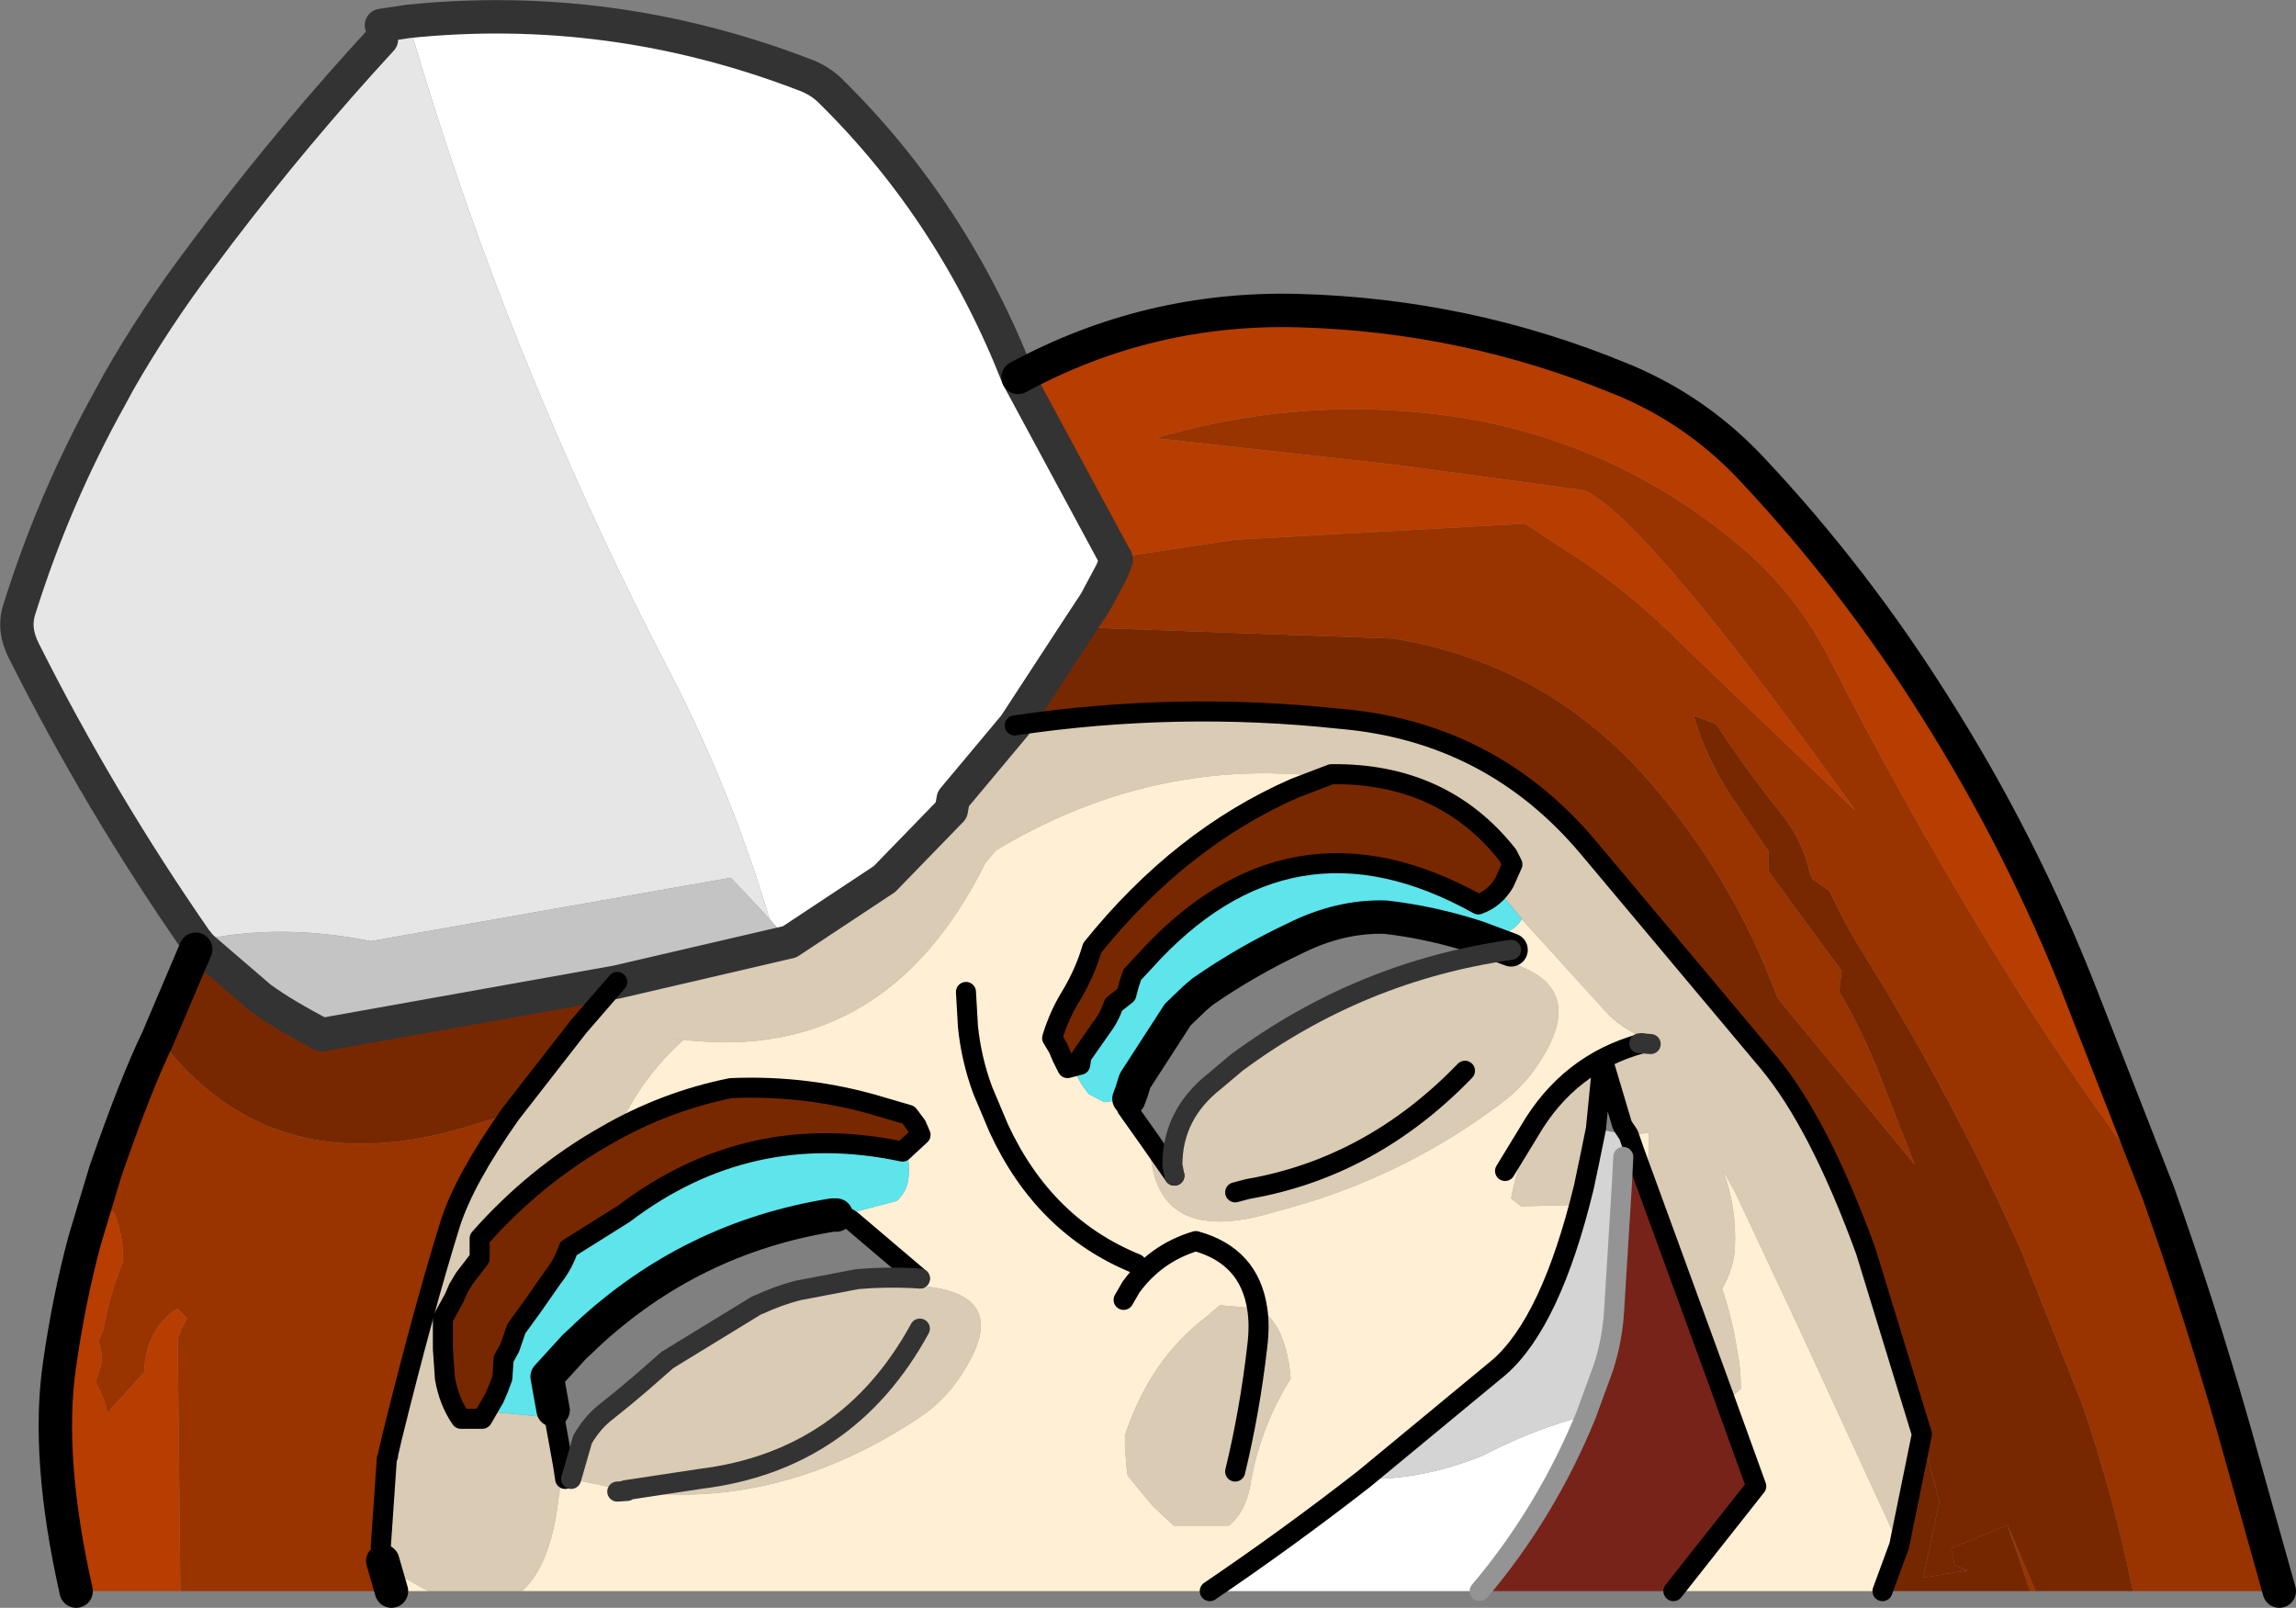
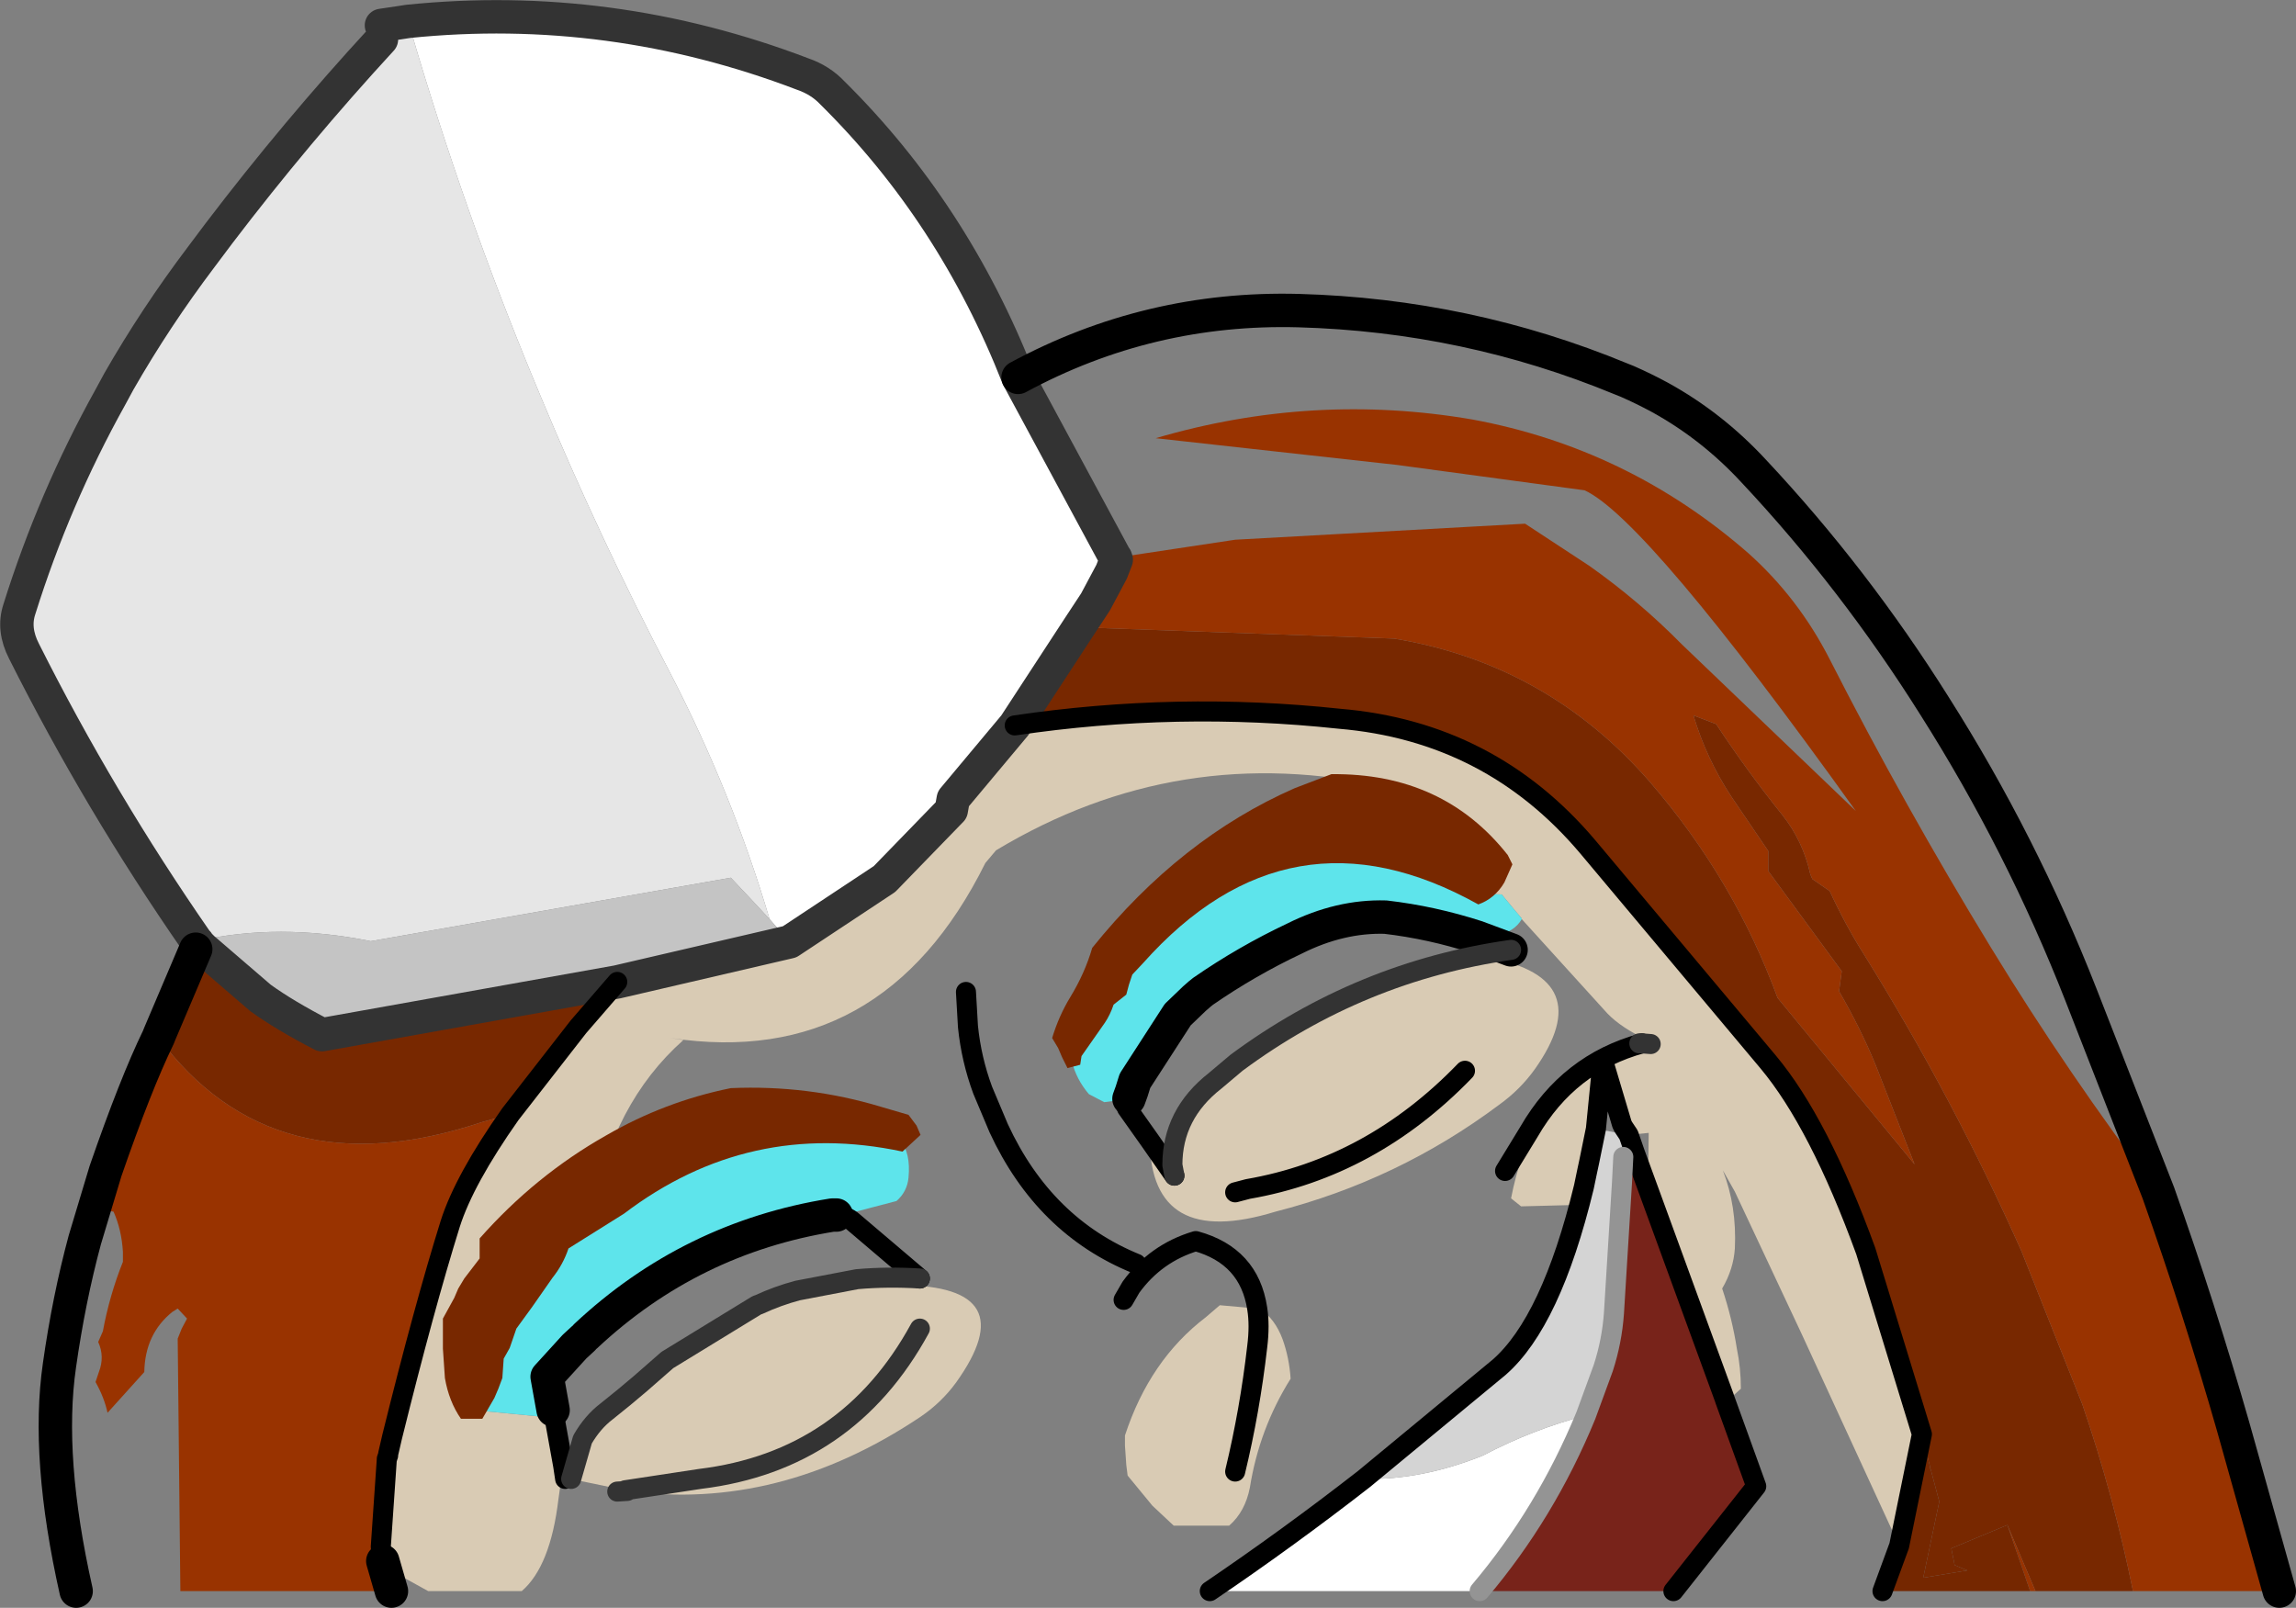
<svg xmlns="http://www.w3.org/2000/svg" height="120.35px" width="171.85px">
  <rect width="100%" height="100%" fill="#808080" stroke="none" />
  <g transform="matrix(1.0, 0.0, 0.0, 1.0, 251.0, -88.15)">
    <path d="M-220.45 89.75 Q-205.3 88.2 -190.9 93.7 -189.6 94.15 -188.7 95.1 -179.65 104.05 -174.8 116.4 L-167.6 129.75 -167.5 129.9 -167.45 130.05 -167.8 130.95 -169.0 133.2 -170.25 135.1 -175.05 142.45 -179.65 147.95 -179.8 148.8 -184.8 153.95 -191.9 158.65 -193.4 156.95 Q-196.2 147.5 -200.85 138.5 -206.15 128.35 -210.5 117.9 L-211.0 116.7 Q-216.3 103.9 -220.2 90.6 L-220.45 89.75 M-140.25 207.25 L-160.45 207.25 Q-154.55 203.25 -148.9 198.85 -144.6 198.95 -140.0 197.1 -136.3 195.15 -132.3 194.1 -135.3 201.4 -140.25 207.25" fill="#ffffff" fill-rule="evenodd" stroke="none" />
    <path d="M-220.45 89.75 L-220.2 90.6 Q-216.3 103.9 -211.0 116.7 L-210.5 117.9 Q-206.15 128.35 -200.85 138.5 -196.2 147.5 -193.4 156.95 L-194.7 155.55 -196.3 153.85 -223.25 158.6 Q-230.15 157.2 -236.3 158.6 -243.55 148.15 -249.2 136.9 -250.05 135.25 -249.55 133.75 -246.95 125.45 -242.75 117.9 L-242.1 116.7 Q-239.35 111.9 -235.95 107.4 L-234.6 105.6 Q-228.85 98.05 -222.45 91.1 L-221.0 91.1 -221.1 89.85 -220.45 89.75" fill="#e6e6e6" fill-rule="evenodd" stroke="none" />
    <path d="M-175.05 142.45 L-170.25 135.1 -146.65 135.95 Q-135.15 137.85 -127.45 146.75 -121.2 154.0 -117.95 162.85 L-107.7 175.3 -110.6 167.9 Q-111.75 165.1 -113.35 162.35 L-113.15 160.85 -118.65 153.35 -118.65 151.85 -121.4 147.8 Q-123.3 144.9 -124.25 141.7 L-122.55 142.35 Q-120.25 145.85 -117.6 149.15 -116.05 151.1 -115.5 153.6 L-115.35 153.95 -114.05 154.85 Q-112.85 157.45 -111.45 159.65 -104.8 170.35 -99.7 181.8 L-95.15 193.25 Q-92.8 200.1 -91.35 207.25 L-98.65 207.25 -100.75 202.3 -104.95 204.05 -104.7 205.3 -103.75 205.7 -107.05 206.25 -105.85 200.55 -106.5 198.1 -106.5 198.2 -106.55 197.95 -106.55 197.9 -106.85 196.7 -106.9 196.45 -106.9 196.5 -106.95 196.35 -106.95 196.3 -106.95 195.9 -107.05 193.55 -107.15 195.45 -107.15 195.5 -111.35 181.8 Q-114.85 172.2 -118.65 167.65 L-132.15 151.55 Q-139.45 142.9 -150.75 141.95 -162.9 140.65 -175.05 142.45 M-239.15 165.8 L-239.05 165.55 -236.35 159.2 -235.8 159.15 -231.5 162.85 Q-229.7 164.15 -226.9 165.6 L-204.8 161.65 -207.7 165.0 -212.8 171.55 -214.95 172.15 Q-230.55 177.35 -239.15 165.8" fill="#782800" fill-rule="evenodd" stroke="none" />
    <path d="M-170.25 135.1 L-169.0 133.2 -167.8 130.95 -167.45 130.05 -167.5 129.9 -158.55 128.55 -136.85 127.35 -132.05 130.5 Q-128.3 133.15 -125.1 136.4 L-112.1 148.85 Q-127.8 126.95 -132.4 124.85 L-146.45 122.95 -164.5 120.95 Q-152.75 117.5 -140.8 119.55 -129.15 121.7 -120.15 129.55 -116.4 132.9 -114.05 137.5 -108.5 148.4 -102.0 159.05 -96.2 168.55 -89.45 177.45 -86.4 186.05 -83.85 194.95 L-80.4 207.25 -91.35 207.25 Q-92.8 200.1 -95.15 193.25 L-99.7 181.8 Q-104.8 170.35 -111.45 159.65 -112.85 157.45 -114.05 154.85 L-115.35 153.95 -115.5 153.6 Q-116.05 151.1 -117.6 149.15 -120.25 145.85 -122.55 142.35 L-124.25 141.7 Q-123.3 144.9 -121.4 147.8 L-118.65 151.85 -118.65 153.35 -113.15 160.85 -113.35 162.35 Q-111.75 165.1 -110.6 167.9 L-107.7 175.3 -117.95 162.85 Q-121.2 154.0 -127.45 146.75 -135.15 137.85 -146.65 135.95 L-170.25 135.1 M-98.65 207.25 L-99.05 207.25 -100.75 202.3 -98.65 207.25 M-221.7 207.25 L-237.5 207.25 -237.7 188.35 -237.4 187.6 -237.0 186.85 -237.7 186.1 -238.1 186.35 Q-240.15 188.0 -240.2 190.85 L-242.95 193.9 Q-243.2 192.75 -243.85 191.6 L-243.6 190.85 Q-243.15 189.7 -243.65 188.6 L-243.3 187.8 Q-242.8 185.1 -241.8 182.6 L-241.8 181.85 Q-241.9 180.2 -242.5 178.85 L-243.65 178.6 -243.95 179.15 -244.35 180.6 -244.65 180.95 -243.1 175.8 Q-240.85 169.3 -239.15 165.8 -230.55 177.35 -214.95 172.15 L-212.8 171.55 Q-216.25 176.45 -217.3 179.75 -219.25 186.0 -221.65 195.7 L-221.95 197.0 -221.95 197.1 -222.0 197.2 -222.0 197.25 -222.05 197.35 -222.05 197.4 -222.5 203.95 -222.35 205.0 -221.7 207.25 M-236.35 159.2 L-236.2 158.75 -235.8 159.15 -236.35 159.2" fill="#993300" fill-rule="evenodd" stroke="none" />
-     <path d="M-167.5 129.9 L-167.6 129.75 -174.8 116.4 Q-165.0 111.1 -153.8 111.4 -141.2 111.75 -129.7 116.5 L-129.2 116.7 Q-127.95 117.25 -126.75 117.9 -122.85 120.05 -119.75 123.4 -112.2 131.45 -106.2 141.0 -99.7 151.25 -95.25 162.6 L-89.45 177.45 Q-96.2 168.55 -102.0 159.05 -108.5 148.4 -114.05 137.5 -116.4 132.9 -120.15 129.55 -129.15 121.7 -140.8 119.55 -152.75 117.5 -164.5 120.95 L-146.45 122.95 -132.4 124.85 Q-127.8 126.95 -112.1 148.85 L-125.1 136.4 Q-128.3 133.15 -132.05 130.5 L-136.85 127.35 -158.55 128.55 -167.5 129.9 M-237.5 207.25 L-245.3 207.25 Q-247.55 197.25 -246.55 190.35 -245.85 185.4 -244.65 180.95 L-244.35 180.6 -243.95 179.15 -243.65 178.6 -242.5 178.85 Q-241.9 180.2 -241.8 181.85 L-241.8 182.6 Q-242.8 185.1 -243.3 187.8 L-243.65 188.6 Q-243.15 189.7 -243.6 190.85 L-243.85 191.6 Q-243.2 192.75 -242.95 193.9 L-240.2 190.85 Q-240.15 188.0 -238.1 186.35 L-237.7 186.1 -237.0 186.85 -237.4 187.6 -237.7 188.35 -237.5 207.25" fill="#b83d00" fill-rule="evenodd" stroke="none" />
    <path d="M-191.9 158.65 L-184.8 153.95 -179.8 148.8 -179.65 147.95 -175.05 142.45 Q-162.9 140.65 -150.75 141.95 -139.45 142.9 -132.15 151.55 L-118.65 167.65 Q-114.85 172.2 -111.35 181.8 L-107.15 195.5 -108.85 203.85 -116.15 188.0 -121.15 177.35 -122.05 175.75 Q-121.0 178.45 -121.15 181.6 -121.25 183.15 -122.1 184.6 -121.35 186.85 -121.0 189.1 -120.7 190.55 -120.7 192.1 L-121.25 192.6 -121.9 192.9 -121.95 192.75 -127.7 177.0 -127.65 176.55 -127.6 173.1 -127.6 172.95 -129.1 173.1 -129.5 172.5 -129.6 172.3 -131.0 167.6 -130.75 167.45 Q-129.25 166.7 -127.45 166.3 L-128.1 166.25 -128.3 166.25 -129.3 166.45 -127.6 166.05 Q-129.65 165.1 -130.7 164.0 L-137.1 156.95 -137.1 156.9 -137.65 156.25 -138.6 155.1 Q-142.1 155.1 -144.0 152.15 L-145.0 150.65 -147.1 147.1 Q-162.75 143.55 -176.45 151.8 L-177.25 152.75 Q-184.95 168.25 -200.8 165.85 L-199.85 166.0 Q-205.2 170.75 -206.65 178.95 -209.55 179.5 -212.2 180.9 L-213.2 181.85 Q-214.6 184.25 -214.65 187.2 -217.2 189.3 -216.3 192.25 -215.85 193.6 -214.5 193.8 L-210.4 194.2 -209.6 193.7 -208.85 197.85 -209.2 200.35 Q-209.8 205.4 -211.95 207.25 L-218.95 207.25 -221.3 205.95 -222.35 205.0 -222.5 203.95 -222.05 197.4 -222.05 197.35 -222.0 197.25 -222.0 197.2 -221.95 197.1 -221.95 197.0 -221.65 195.7 Q-219.25 186.0 -217.3 179.75 -216.25 176.45 -212.8 171.55 L-207.7 165.0 -204.8 161.65 -191.9 158.65 M-186.85 183.9 L-183.55 184.35 Q-174.25 184.4 -179.45 191.65 -180.55 193.15 -182.1 194.2 -192.7 201.3 -204.05 199.75 L-204.8 199.8 -204.2 199.7 -208.3 198.85 -208.25 198.85 -207.4 195.9 Q-206.65 194.6 -205.6 193.8 L-204.3 192.75 -203.5 192.6 -203.05 191.7 -202.25 191.0 -201.05 189.95 -194.35 185.85 -194.25 185.8 -194.2 185.8 Q-192.8 185.15 -191.3 184.75 L-190.9 184.5 Q-189.25 183.35 -187.45 183.8 L-186.85 183.9 -191.3 184.75 -186.85 183.9 M-182.15 187.6 Q-187.55 197.5 -198.6 198.85 L-204.2 199.7 -198.6 198.85 Q-187.55 197.5 -182.15 187.6 M-164.95 173.5 L-163.1 176.15 -163.25 175.35 Q-163.25 171.55 -160.05 169.05 -150.75 162.15 -139.5 159.85 -131.35 161.4 -136.1 168.15 -137.2 169.7 -138.8 170.85 -146.35 176.5 -155.55 178.85 -164.85 181.7 -164.95 173.5 M-194.2 185.8 L-194.35 185.85 -194.2 185.8 M-156.9 186.1 L-156.7 186.1 Q-155.55 186.9 -155.0 188.4 -154.5 189.8 -154.4 191.35 -156.75 195.1 -157.45 199.5 -157.8 201.3 -159.0 202.35 L-163.15 202.35 -164.75 200.85 -166.6 198.6 -166.7 197.8 -166.8 196.35 -166.8 195.6 Q-164.95 189.95 -160.75 186.75 L-159.7 185.85 -156.9 186.1 Q-156.7 187.35 -156.9 188.95 -157.45 193.75 -158.55 198.3 -157.45 193.75 -156.9 188.95 -156.7 187.35 -156.9 186.1 M-158.55 177.4 L-157.6 177.15 Q-148.35 175.55 -141.35 168.3 -148.35 175.55 -157.6 177.15 L-158.55 177.4 M-132.2 175.8 L-132.3 175.95 Q-133.15 176.95 -133.3 178.35 L-137.15 178.45 -137.9 177.85 Q-136.65 171.25 -132.05 168.2 L-131.05 167.6 -131.55 172.65 -132.05 175.1 -132.2 175.8 M-106.9 196.5 L-106.9 196.45 -106.85 196.7 -106.9 196.5" fill="#d9cbb4" fill-rule="evenodd" stroke="none" />
-     <path d="M-110.1 207.25 L-125.75 207.25 -119.55 199.4 -121.9 192.9 -121.25 192.6 -120.7 192.1 Q-120.7 190.55 -121.0 189.1 -121.35 186.85 -122.1 184.6 -121.25 183.15 -121.15 181.6 -121.0 178.45 -122.05 175.75 L-121.15 177.35 -116.15 188.0 -108.85 203.85 -110.1 207.25 M-160.45 207.25 L-211.95 207.25 Q-209.8 205.4 -209.2 200.35 L-208.85 197.85 -208.7 198.85 -208.3 198.85 -204.2 199.7 -204.8 199.8 -204.05 199.75 Q-192.7 201.3 -182.1 194.2 -180.55 193.15 -179.45 191.65 -174.25 184.4 -183.55 184.35 L-186.85 183.9 Q-184.55 183.7 -182.15 183.85 L-187.15 179.6 Q-187.65 179.15 -188.4 179.1 L-188.1 179.15 -183.9 178.05 Q-183.1 177.35 -183.0 176.3 -182.65 172.6 -186.2 172.5 L-187.05 172.6 -187.8 172.65 -192.4 172.85 Q-197.45 174.05 -202.1 176.1 -204.65 177.2 -206.65 178.95 -205.2 170.75 -199.85 166.0 L-200.8 165.85 Q-184.95 168.25 -177.25 152.75 L-176.45 151.8 Q-162.75 143.55 -147.1 147.1 L-145.0 150.65 -145.3 150.15 Q-147.1 149.9 -149.1 150.15 -152.4 150.45 -155.55 151.65 -159.25 153.0 -162.75 154.8 -169.2 158.1 -170.75 164.85 -171.4 167.8 -169.5 170.05 L-168.35 170.65 -166.5 170.4 -166.65 171.1 -164.95 173.5 Q-164.85 181.7 -155.55 178.85 -146.35 176.5 -138.8 170.85 -137.2 169.7 -136.1 168.15 -131.35 161.4 -139.5 159.85 -150.75 162.15 -160.05 169.05 L-158.45 167.7 Q-149.2 160.85 -137.9 159.25 L-140.45 158.3 -138.95 158.15 Q-137.65 157.9 -137.1 156.95 L-130.7 164.0 Q-129.65 165.1 -127.6 166.05 L-129.3 166.45 -128.3 166.25 -128.1 166.25 -127.45 166.3 Q-129.25 166.7 -130.75 167.45 L-131.0 167.6 -131.05 167.55 -131.05 167.6 -132.05 168.2 Q-136.65 171.25 -137.9 177.85 L-137.15 178.45 -133.3 178.35 Q-133.15 176.95 -132.3 175.95 L-132.2 175.8 -132.45 177.0 Q-134.9 187.1 -138.8 190.5 L-148.9 198.85 Q-154.55 203.25 -160.45 207.25 M-218.95 207.25 L-221.7 207.25 -222.35 205.0 -221.3 205.95 -218.95 207.25 M-129.5 172.5 L-129.1 173.1 -127.6 172.95 -127.6 173.1 -127.65 176.55 -127.7 177.0 -128.65 174.4 -129.1 173.1 -129.5 172.5 M-204.3 192.75 L-203.05 191.7 -203.5 192.6 -204.3 192.75 M-162.85 164.1 L-162.85 163.9 -161.6 162.9 -162.85 164.1 M-178.7 162.4 L-178.55 165.0 Q-178.3 167.45 -177.45 169.75 L-176.25 172.6 Q-172.85 179.95 -165.95 182.75 -172.85 179.95 -176.25 172.6 L-177.45 169.75 Q-178.3 167.45 -178.55 165.0 L-178.7 162.4 M-156.9 186.1 L-159.7 185.85 -160.75 186.75 Q-164.95 189.95 -166.8 195.6 L-166.8 196.35 -166.7 197.8 -166.6 198.6 -164.75 200.85 -163.15 202.35 -159.0 202.35 Q-157.8 201.3 -157.45 199.5 -156.75 195.1 -154.4 191.35 -154.5 189.8 -155.0 188.4 -155.55 186.9 -156.7 186.1 L-156.9 186.1 Q-157.5 182.15 -161.5 181.05 -164.5 181.95 -166.35 184.5 L-166.9 185.45 -166.35 184.5 Q-164.5 181.95 -161.5 181.05 -157.5 182.15 -156.9 186.1 M-138.35 175.8 L-136.55 172.85 Q-133.6 167.75 -128.1 166.25 -133.6 167.75 -136.55 172.85 L-138.35 175.8 M-106.95 196.3 L-107.0 196.15 -106.95 195.9 -106.95 196.3" fill="#ffefd4" fill-rule="evenodd" stroke="none" />
    <path d="M-193.4 156.95 L-191.9 158.65 -204.8 161.65 -226.9 165.6 Q-229.7 164.15 -231.5 162.85 L-235.8 159.15 -236.2 158.75 -236.2 158.7 -236.3 158.6 Q-230.15 157.2 -223.25 158.6 L-196.3 153.85 -194.7 155.55 -193.4 156.95" fill="#c4c4c4" fill-rule="evenodd" stroke="none" />
    <path d="M-145.0 150.65 L-144.0 152.15 Q-142.1 155.1 -138.6 155.1 L-137.65 156.25 -137.1 156.9 -137.1 156.95 Q-137.65 157.9 -138.95 158.15 L-140.45 158.3 Q-143.85 157.2 -147.3 156.8 -150.7 156.7 -154.1 158.4 -157.7 160.1 -160.95 162.35 L-161.2 162.55 -161.55 162.85 -161.6 162.9 -162.85 163.9 -162.85 164.1 -166.05 169.05 -166.3 169.85 -166.5 170.4 -166.3 169.85 -166.45 170.4 -166.5 170.4 -168.35 170.65 -169.5 170.05 Q-171.4 167.8 -170.75 164.85 -169.2 158.1 -162.75 154.8 -159.25 153.0 -155.55 151.65 -152.4 150.45 -149.1 150.15 -147.1 149.9 -145.3 150.15 L-145.0 150.65 M-206.65 178.95 Q-204.65 177.2 -202.1 176.1 -197.45 174.05 -192.4 172.85 L-187.8 172.65 -187.05 172.6 -186.2 172.5 Q-182.65 172.6 -183.0 176.3 -183.1 177.35 -183.9 178.05 L-188.1 179.15 -188.4 179.1 -188.7 179.1 Q-199.3 180.8 -207.15 188.15 L-207.35 188.35 -208.0 188.95 -210.05 191.2 -209.6 193.7 -210.4 194.2 -214.5 193.8 Q-215.85 193.6 -216.3 192.25 -217.2 189.3 -214.65 187.2 -214.6 184.25 -213.2 181.85 L-212.2 180.9 Q-209.55 179.5 -206.65 178.95 M-161.2 162.55 L-161.6 162.9 -161.2 162.55" fill="#5ee4eb" fill-rule="evenodd" stroke="none" />
    <path d="M-132.2 175.8 L-132.05 175.1 -131.55 172.65 -129.1 173.1 -129.5 174.75 -129.6 176.7 -130.2 186.45 Q-130.35 188.55 -131.0 190.55 L-132.3 194.1 Q-136.3 195.15 -140.0 197.1 -144.6 198.95 -148.9 198.85 L-138.8 190.5 Q-134.9 187.1 -132.45 177.0 L-132.2 175.8" fill="#d4d4d4" fill-rule="evenodd" stroke="none" />
    <path d="M-125.75 207.25 L-140.25 207.25 Q-135.3 201.4 -132.3 194.1 L-131.0 190.55 Q-130.35 188.55 -130.2 186.45 L-129.6 176.7 -129.5 174.75 -128.65 174.4 -127.7 177.0 -121.95 192.75 -121.9 192.9 -119.55 199.4 -125.75 207.25" fill="#78231a" fill-rule="evenodd" stroke="none" />
    <path d="M-99.05 207.25 L-110.1 207.25 -108.85 203.85 -107.15 195.5 -107.15 195.45 -107.05 193.55 -106.95 195.9 -107.0 196.15 -106.95 196.3 -106.95 196.35 -106.9 196.5 -106.85 196.7 -106.55 197.9 -106.55 197.95 -106.5 198.2 -106.5 198.1 -105.85 200.55 -107.05 206.25 -103.75 205.7 -104.7 205.3 -104.95 204.05 -100.75 202.3 -99.05 207.25" fill="#752700" fill-rule="evenodd" stroke="none" />
    <path d="M-174.8 116.4 Q-179.65 104.05 -188.7 95.1 -189.6 94.15 -190.9 93.7 -205.3 88.2 -220.45 89.75 L-221.1 89.85 -222.45 90.05 M-191.9 158.65 L-184.8 153.95 -179.8 148.8 -179.65 147.95 -175.05 142.45 -170.25 135.1 -169.0 133.2 -167.8 130.95 -167.45 130.05 -167.5 129.9 M-167.6 129.75 L-174.8 116.4 M-236.35 159.2 L-236.2 158.75 -236.2 158.7 M-236.3 158.6 Q-243.55 148.15 -249.2 136.9 -250.05 135.25 -249.55 133.75 -246.95 125.45 -242.75 117.9 L-242.1 116.7 Q-239.35 111.9 -235.95 107.4 L-234.6 105.6 Q-228.85 98.05 -222.45 91.1 M-235.8 159.15 L-236.2 158.75 M-235.8 159.15 L-231.5 162.85 Q-229.7 164.15 -226.9 165.6 L-204.8 161.65 -191.9 158.65" fill="none" stroke="#333333" stroke-linecap="round" stroke-linejoin="round" stroke-width="2.5" />
    <path d="M-174.8 116.4 Q-165.0 111.1 -153.8 111.4 -141.2 111.75 -129.7 116.5 L-129.2 116.7 Q-127.95 117.25 -126.75 117.9 -122.85 120.05 -119.75 123.4 -112.2 131.45 -106.2 141.0 -99.7 151.25 -95.25 162.6 L-89.45 177.45 Q-86.4 186.05 -83.85 194.95 L-80.4 207.25 M-245.3 207.25 Q-247.55 197.25 -246.55 190.35 -245.85 185.4 -244.65 180.95 L-243.1 175.8 Q-240.85 169.3 -239.15 165.8 L-239.05 165.55 -236.35 159.2 M-207.35 188.35 L-208.0 188.95 -210.05 191.2 -209.6 193.7 M-166.5 170.4 L-166.3 169.85 -166.05 169.05 -162.85 164.1 -161.6 162.9 -161.2 162.55 -160.95 162.35 Q-157.7 160.1 -154.1 158.4 -150.7 156.7 -147.3 156.8 -143.85 157.2 -140.45 158.3 L-137.9 159.25 M-188.4 179.1 L-188.7 179.1 Q-199.3 180.8 -207.15 188.15 M-222.35 205.0 L-221.7 207.25" fill="none" stroke="#000000" stroke-linecap="round" stroke-linejoin="round" stroke-width="2.5" />
    <path d="M-131.0 167.6 L-129.6 172.3 -129.5 172.5 -129.1 173.1 -128.65 174.4 -127.7 177.0 -121.95 192.75 M-108.85 203.85 L-107.15 195.5 -111.35 181.8 Q-114.85 172.2 -118.65 167.65 L-132.15 151.55 Q-139.45 142.9 -150.75 141.95 -162.9 140.65 -175.05 142.45 M-204.8 161.65 L-207.7 165.0 -212.8 171.55 Q-216.25 176.45 -217.3 179.75 -219.25 186.0 -221.65 195.7 L-221.95 197.0 -221.95 197.1 -222.0 197.2 -222.0 197.25 -222.05 197.35 -222.05 197.4 -222.5 203.95 -222.35 205.0 M-188.4 179.1 Q-187.65 179.15 -187.15 179.6 L-182.15 183.85 M-208.7 198.85 L-208.85 197.85 -209.6 193.7 M-165.95 182.75 Q-172.85 179.95 -176.25 172.6 L-177.45 169.75 Q-178.3 167.45 -178.55 165.0 L-178.7 162.4 M-166.5 170.4 L-166.65 171.1 -164.95 173.5 -163.1 176.15 M-156.9 186.1 Q-157.5 182.15 -161.5 181.05 -164.5 181.95 -166.35 184.5 L-166.9 185.45 M-141.35 168.3 Q-148.35 175.55 -157.6 177.15 L-158.55 177.4 M-131.05 167.6 L-131.05 167.55 -131.0 167.6 M-132.2 175.8 L-132.05 175.1 -131.55 172.65 -131.05 167.6 M-128.1 166.25 Q-133.6 167.75 -136.55 172.85 L-138.35 175.8 M-158.55 198.3 Q-157.45 193.75 -156.9 188.95 -156.7 187.35 -156.9 186.1 M-148.9 198.85 L-138.8 190.5 Q-134.9 187.1 -132.45 177.0 L-132.2 175.8 M-148.9 198.85 Q-154.55 203.25 -160.45 207.25 M-125.75 207.25 L-119.55 199.4 -121.9 192.9 M-110.1 207.25 L-108.85 203.85" fill="none" stroke="#000000" stroke-linecap="round" stroke-linejoin="round" stroke-width="1.5" />
    <path d="M-128.3 166.25 L-128.1 166.25 -127.45 166.3 M-182.15 183.85 Q-184.55 183.7 -186.85 183.9 L-191.3 184.75 Q-192.8 185.15 -194.2 185.8 L-194.35 185.85 -201.05 189.95 -202.25 191.0 -203.05 191.7 -204.3 192.75 -205.6 193.8 Q-206.65 194.6 -207.4 195.9 L-208.25 198.85 M-204.05 199.75 L-204.8 199.8 M-204.2 199.7 L-198.6 198.85 Q-187.55 197.5 -182.15 187.6 M-163.1 176.15 L-163.25 175.35 Q-163.25 171.55 -160.05 169.05 L-158.45 167.7 Q-149.2 160.85 -137.9 159.25" fill="none" stroke="#333333" stroke-linecap="round" stroke-linejoin="round" stroke-width="1.5" />
    <path d="M-129.5 174.75 L-129.6 176.7 -130.2 186.45 Q-130.35 188.55 -131.0 190.55 L-132.3 194.1 Q-135.3 201.4 -140.25 207.25" fill="none" stroke="#949494" stroke-linecap="round" stroke-linejoin="round" stroke-width="1.5" />
    <path d="M-209.65 183.8 L-211.15 185.95 -212.35 187.6 -212.85 189.05 -213.3 189.85 -213.4 191.3 -213.7 192.1 -214.0 192.8 -214.9 194.35 -216.5 194.35 Q-217.4 193.05 -217.7 191.3 L-217.85 189.1 -217.85 186.85 -217.0 185.3 -216.7 184.6 -216.25 183.85 -215.1 182.35 -215.1 181.6 -215.1 180.85 Q-210.95 176.15 -205.65 173.15 -201.25 170.6 -196.3 169.6 -190.5 169.35 -185.05 171.0 L-183.0 171.6 -182.4 172.4 -182.1 173.1 -183.45 174.35 Q-194.95 171.9 -204.3 179.0 L-208.45 181.6 Q-208.85 182.8 -209.65 183.8 M-151.35 146.1 Q-143.0 146.0 -138.15 152.15 L-137.8 152.85 -138.4 154.2 Q-139.1 155.4 -140.35 155.85 -154.5 147.95 -165.45 160.25 L-166.25 161.1 -166.5 161.85 -166.7 162.6 -167.65 163.35 Q-167.9 164.1 -168.3 164.7 L-170.05 167.2 -170.15 167.85 -171.1 168.1 -171.5 167.3 -171.8 166.6 -172.25 165.85 Q-171.75 164.2 -170.9 162.8 -169.8 161.0 -169.25 159.1 -162.65 150.9 -154.1 147.15 L-151.35 146.1" fill="#782800" fill-rule="evenodd" stroke="none" />
-     <path d="M-209.65 183.8 L-211.15 185.95 -212.35 187.6 -212.85 189.05 -213.3 189.85 -213.4 191.3 -213.7 192.1 -214.0 192.8 -214.9 194.35 -216.5 194.35 Q-217.4 193.05 -217.7 191.3 L-217.85 189.1 -217.85 186.85 -217.0 185.3 -216.7 184.6 -216.25 183.85 -215.1 182.35 -215.1 181.6 -215.1 180.85 Q-210.95 176.15 -205.65 173.15 -201.25 170.6 -196.3 169.6 -190.5 169.35 -185.05 171.0 L-183.0 171.6 -182.4 172.4 -182.1 173.1 -183.45 174.35 Q-194.95 171.9 -204.3 179.0 L-208.45 181.6 Q-208.85 182.8 -209.65 183.8 M-151.35 146.1 Q-143.0 146.0 -138.15 152.15 L-137.8 152.85 -138.4 154.2 Q-139.1 155.4 -140.35 155.85 -154.5 147.95 -165.45 160.25 L-166.25 161.1 -166.5 161.85 -166.7 162.6 -167.65 163.35 Q-167.9 164.1 -168.3 164.7 L-170.05 167.2 -170.15 167.85 -171.1 168.1 -171.5 167.3 -171.8 166.6 -172.25 165.85 Q-171.75 164.2 -170.9 162.8 -169.8 161.0 -169.25 159.1 -162.65 150.9 -154.1 147.15 L-151.35 146.1" fill="none" stroke="#000000" stroke-linecap="round" stroke-linejoin="round" stroke-width="1.5" />
  </g>
</svg>